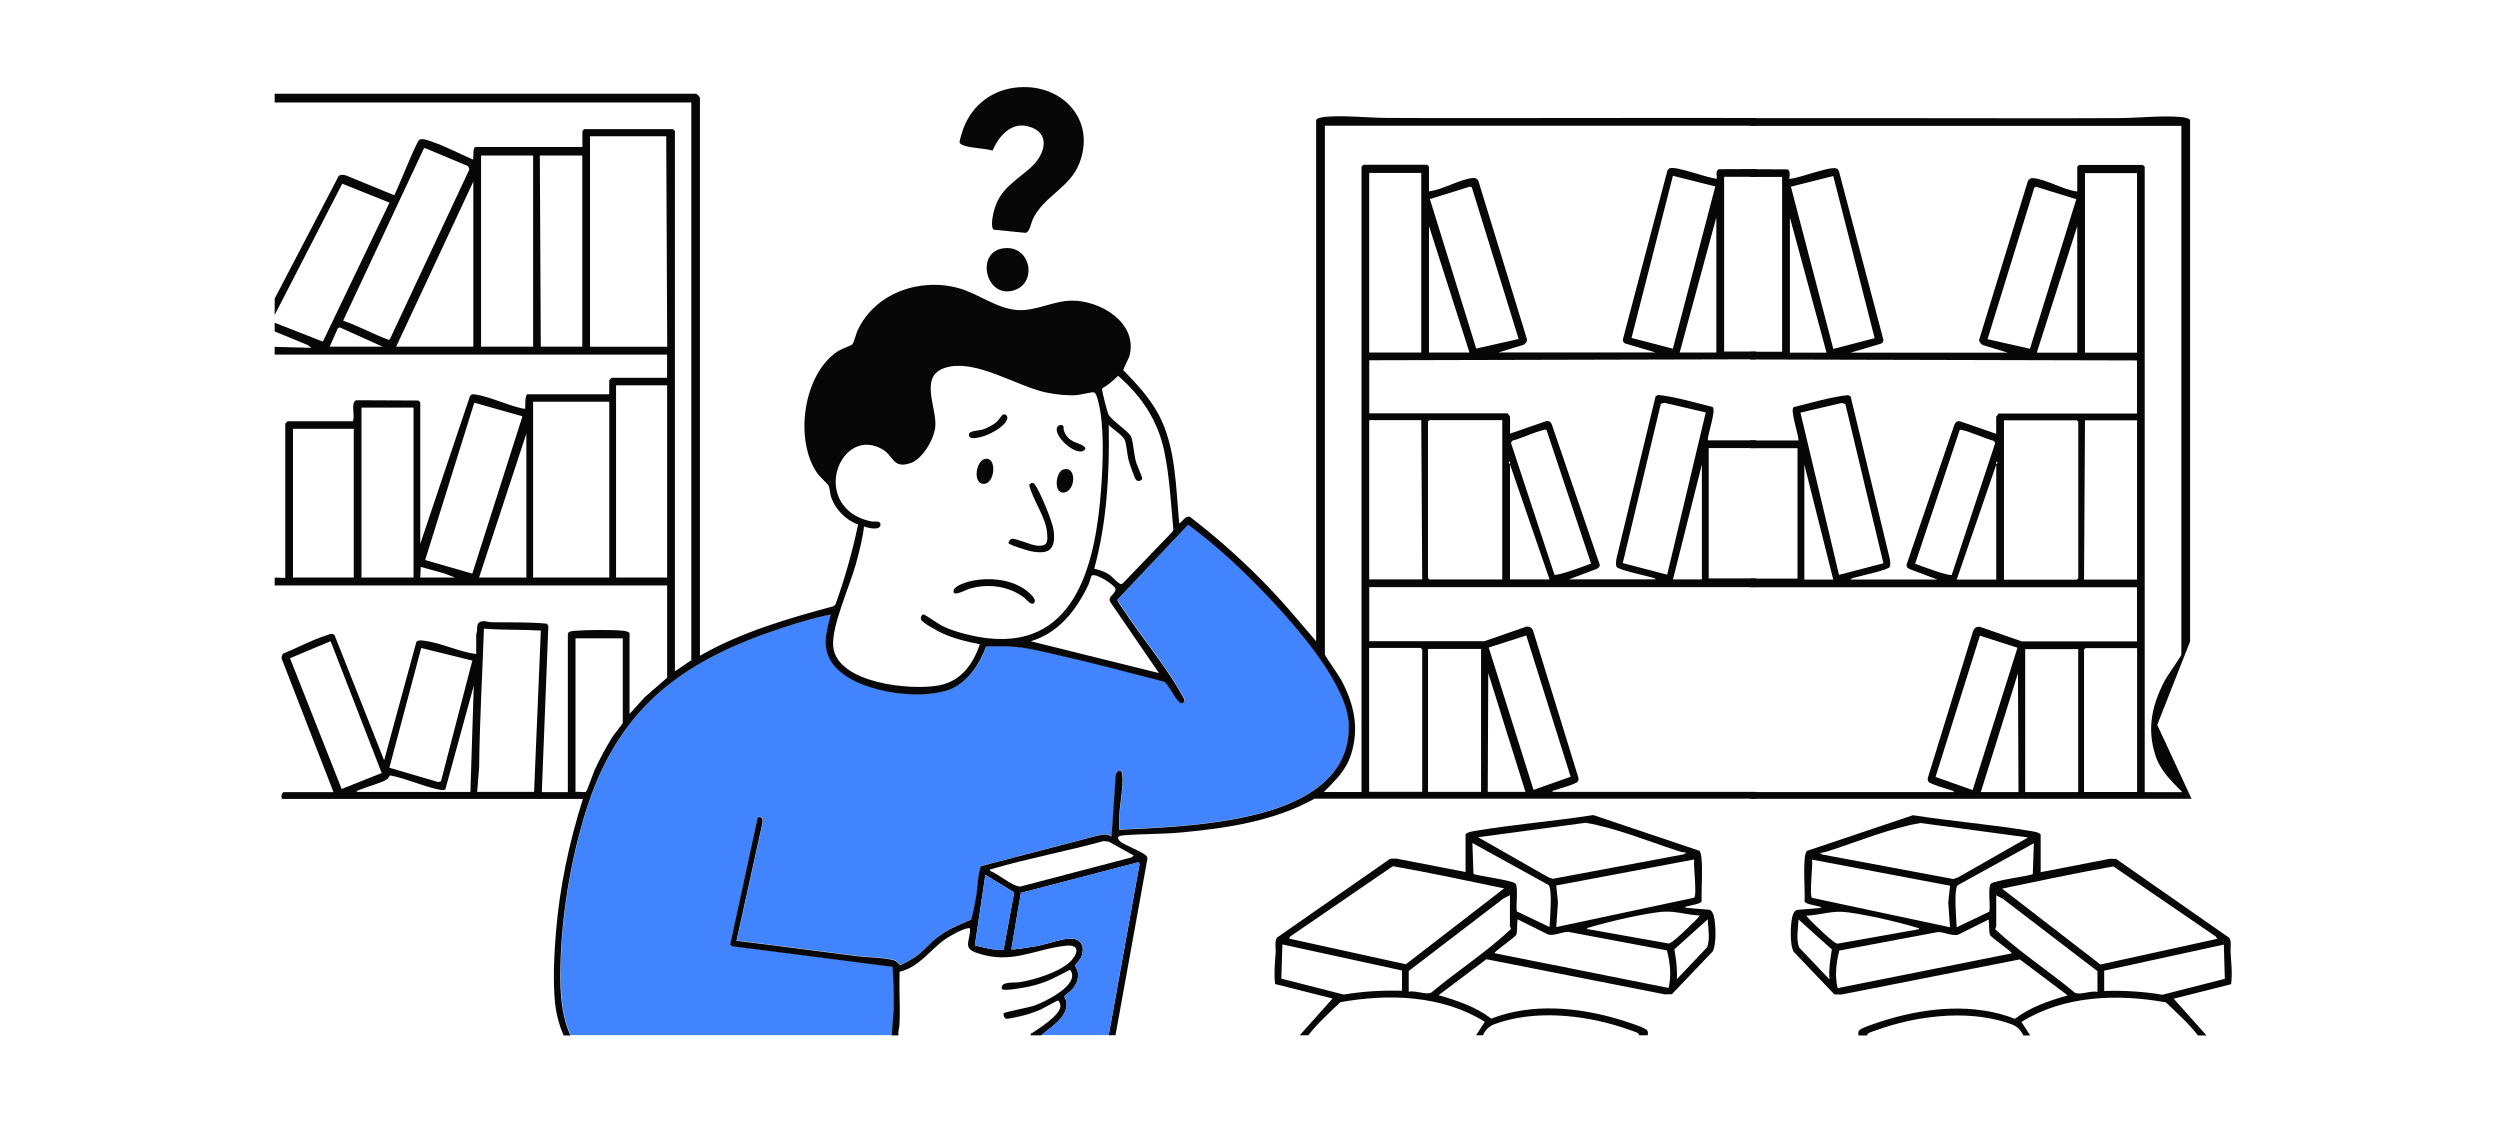
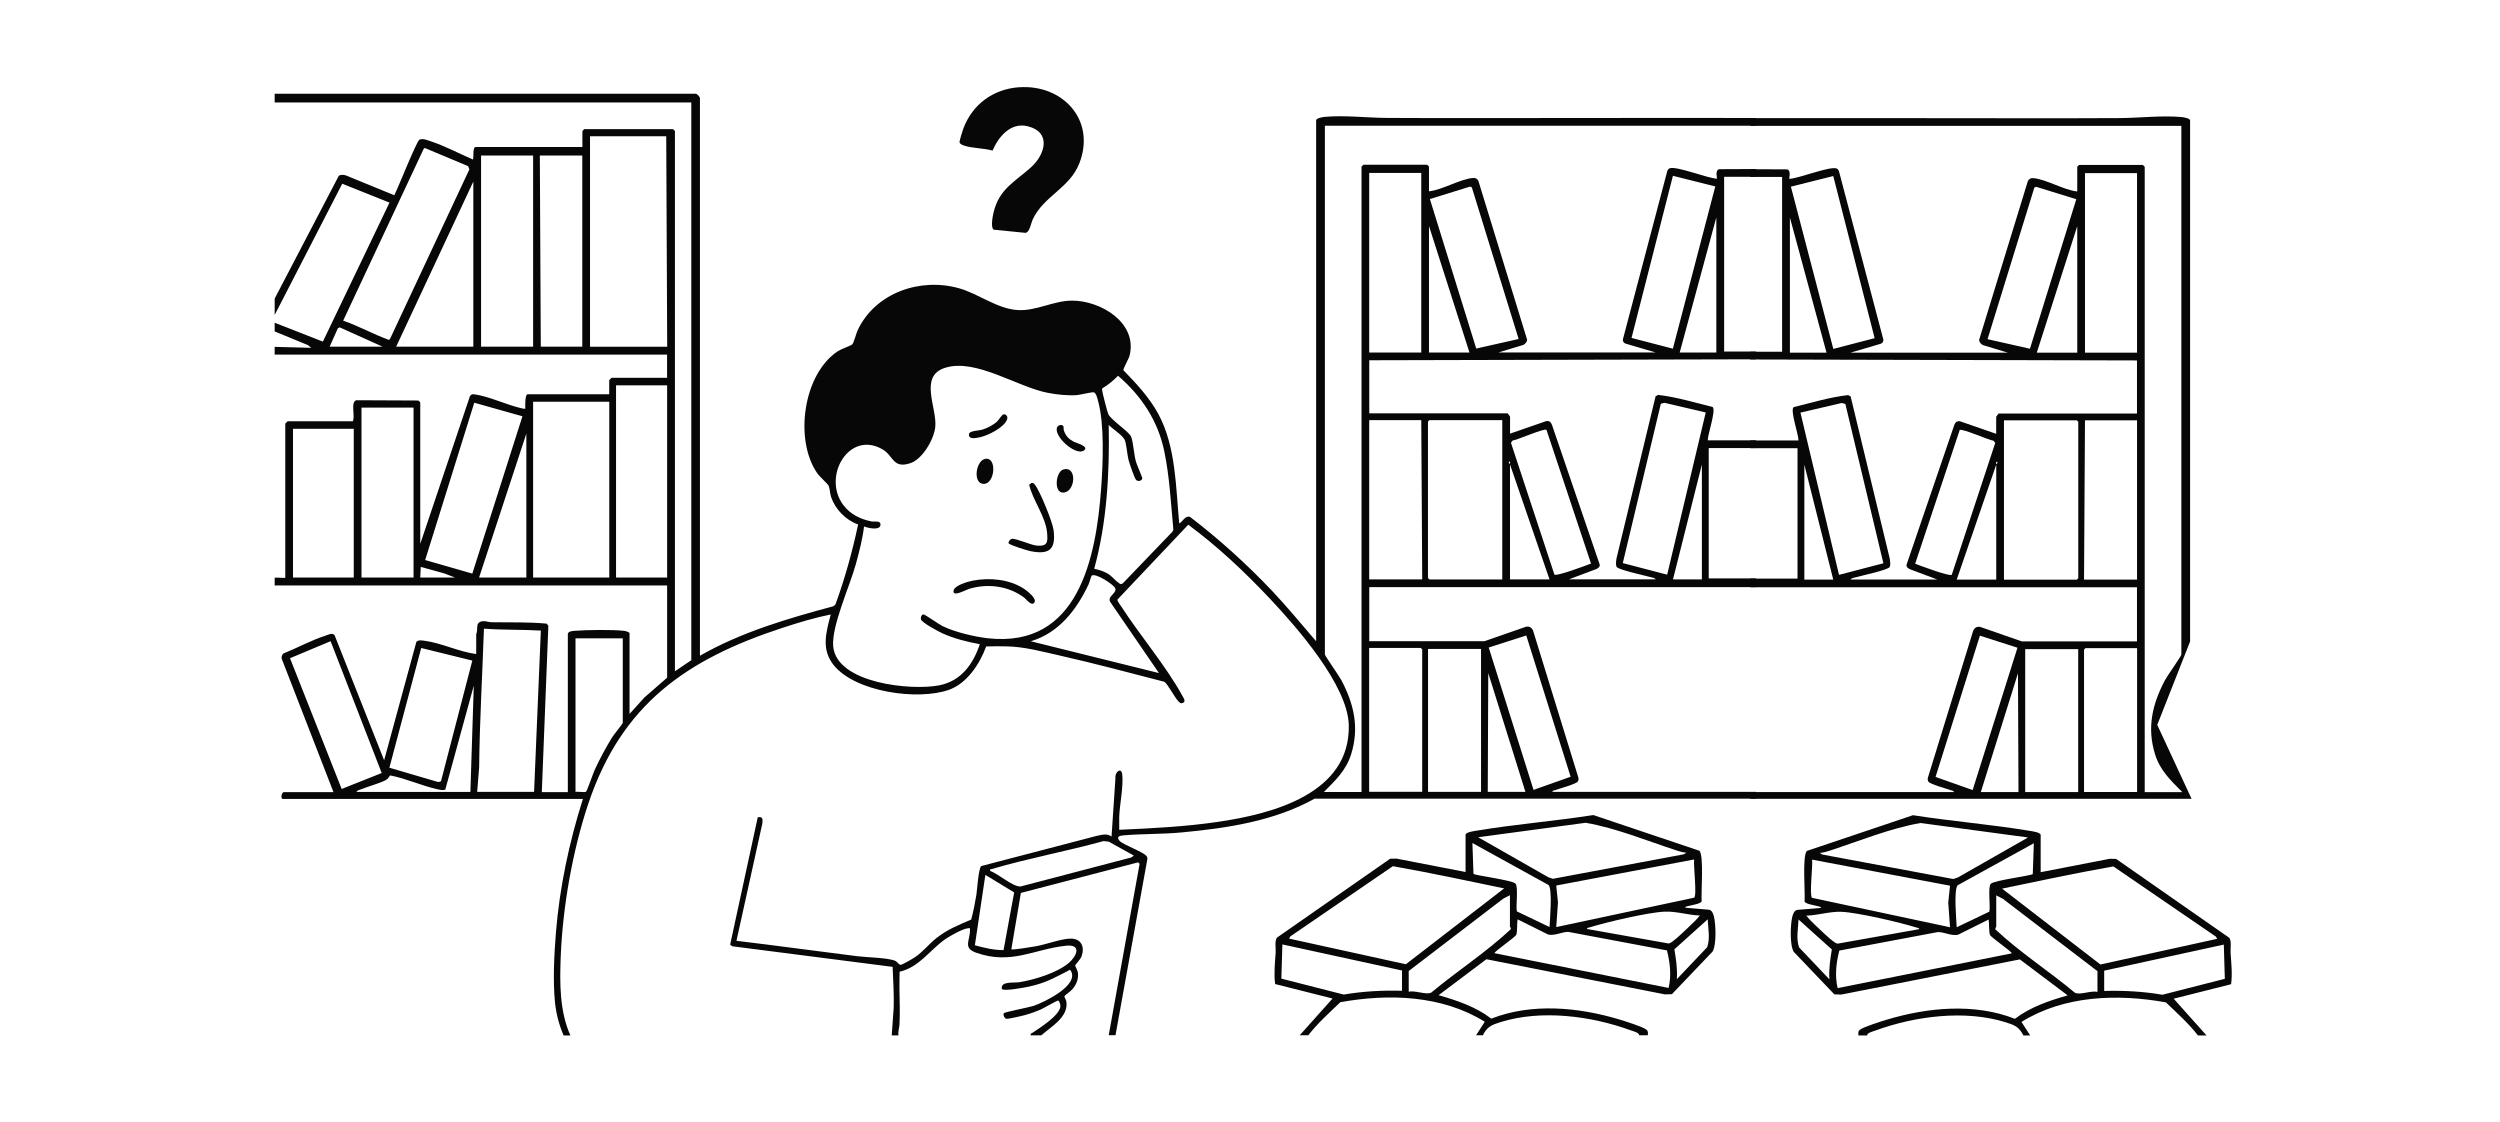
<svg xmlns="http://www.w3.org/2000/svg" width="392" height="176" viewBox="0 0 392 176" fill="none">
  <rect width="392" height="176" fill="white" />
-   <path d="M89.488 162.321C87.788 158.554 87.815 154.069 87.965 149.974C88.266 142.219 89.824 133.337 92.285 125.989C97.516 110.398 107.661 103.325 122.78 98.388C125.241 97.581 127.782 96.81 130.304 96.305C129.579 99.106 128.773 101.774 130.765 104.247C134.164 108.475 143.972 109.84 148.841 108.12C151.691 107.11 153.692 104.043 154.674 101.322C155.701 101.286 156.728 101.295 157.764 101.304C160.587 101.348 163.358 102.102 166.155 102.731C171.661 103.972 177.132 105.434 182.593 106.853C183.089 107.101 184.24 109.379 184.824 109.928C185.001 110.097 185.116 110.283 185.408 110.212C186.108 110.035 185.63 109.397 185.426 109.033C182.992 104.548 178.823 99.62 175.954 95.197C175.795 94.949 175.211 94.204 175.255 93.974L186.364 82.23C191.021 85.695 195.305 89.719 199.28 93.947C203.254 98.175 211.371 107.438 211.531 113.624C211.814 124.429 199.501 127.576 191.012 128.826C185.895 129.579 180.708 129.836 175.538 130.067C175.565 129.384 175.512 128.693 175.538 128.019C175.609 126.034 176.229 123.233 176.008 121.354C175.866 120.192 174.813 121.034 174.945 121.965L174.335 131.121C173.609 130.598 172.839 130.855 172.033 131.015L153.922 135.748C153.461 136.058 153.267 139.489 153.143 140.26C152.93 141.563 152.674 142.866 152.328 144.142C150.346 144.984 148.611 145.675 146.893 147.032C145.716 147.962 144.778 149.185 143.538 150.027C143.202 150.258 141.547 151.215 141.272 151.242C140.998 151.268 140.732 150.763 140.431 150.621C139.342 150.125 135.899 150.072 134.5 149.894C128.171 149.106 121.851 148.228 115.522 147.475L119.585 129.056C119.638 128.4 119.682 127.966 118.859 128.108L114.53 148.077L114.875 148.334L140.006 151.561C140.086 153.706 140.228 155.842 140.175 157.996L139.865 162.304H89.514L89.488 162.321Z" fill="#4184FD" />
  <path d="M43.068 14.697H108.927C109.228 14.582 109.75 15.193 109.75 15.38V102.819C116.23 99.114 123.471 96.996 130.659 95.064L130.995 94.789C132.482 90.694 133.651 86.501 134.553 82.238C132.624 81.564 130.96 79.853 130.313 77.921C130.136 77.389 130.11 76.556 129.933 76.175C129.809 75.891 128.508 74.73 128.136 74.19C124.515 68.951 125.932 58.634 131.384 55.062C131.898 54.725 133.412 54.211 133.642 53.989C133.863 53.777 134.261 52.261 134.474 51.8C137.236 45.888 144.326 43.468 150.425 45.215C153.453 46.083 156.365 48.423 159.578 48.618C162.464 48.795 165.146 47.164 168.041 47.138C172.511 47.102 178.398 50.559 177.123 55.745C176.99 56.285 176.087 57.81 176.149 58.049C178.194 60.158 180.248 62.348 181.655 64.963C184.39 70.059 184.364 76.432 184.904 82.078C185.506 81.768 185.798 80.802 186.603 81.05C191.171 84.551 195.456 88.425 199.421 92.599C201.847 95.161 204.069 97.891 206.37 100.55V18.863C206.37 18.535 207.37 18.358 207.654 18.331C210.725 18.038 214.363 18.473 217.488 18.491C228.084 18.553 238.777 18.491 249.391 18.5C258.039 18.5 266.688 18.482 275.327 18.5V19.714H207.742V102.606C207.742 102.846 209.973 105.966 210.336 106.666C212.301 110.415 213.16 114.058 211.867 118.242C211.071 120.804 209.406 122.346 207.592 124.181H213.487V26.131C213.487 26.131 213.717 25.865 213.788 25.83H223.764C223.835 25.865 224.065 26.105 224.065 26.131V29.996C226.199 29.774 228.969 28.055 230.988 27.904C231.359 27.877 231.643 28.028 231.811 28.365L239.45 53.254C239.45 53.617 239.158 53.936 238.848 54.087L234.962 55.266H259.606L254.879 53.874C254.596 53.759 254.446 53.546 254.463 53.236L261.447 26.752C261.536 26.592 261.651 26.432 261.837 26.379C262.979 26.034 267.715 27.948 269.211 28.019C269.29 28.019 268.865 26.752 269.538 26.53L275.336 26.503V27.718H270.344V55.124H275.336V56.338L214.7 56.489V64.812H236.396C236.396 64.812 236.777 65.282 236.777 65.344V67.994L242.46 66.026C242.929 65.947 243.203 66.212 243.354 66.629L250.834 88.522C250.878 88.894 250.63 89.054 250.338 89.213L246.001 90.844H259.606C259.527 90.614 258.942 90.534 258.695 90.463C257.889 90.233 253.702 89.338 253.481 88.877C253.304 88.513 253.41 87.902 253.481 87.503L259.597 62.135L259.996 61.922C262.882 62.25 265.714 63.119 268.538 63.81C269.122 64.298 267.75 68.136 267.777 69.04H275.336V70.254H267.927V90.694H275.336V92.059H214.7V100.541H232.767L239.282 98.272C239.795 98.175 240.141 98.387 240.371 98.831L247.506 121.982C247.541 122.16 247.514 122.328 247.435 122.496C247.222 122.94 244.496 123.64 243.841 123.897C243.681 123.959 243.389 123.941 243.425 124.163H275.327V125.226H206.14C199.802 128.754 192.446 129.853 185.276 130.527C182.257 130.811 179.15 130.731 176.202 130.979C175.627 131.032 174.981 131.147 175.521 131.812C176.061 132.477 179.495 133.629 179.832 134.312C179.894 134.427 179.929 134.551 179.911 134.684L174.91 162.321H173.848L178.69 135.446L178.46 135.216L160.074 140.011L158.578 148.848C158.728 148.999 162.021 148.449 162.544 148.352C164.031 148.077 166.527 147.164 167.881 147.173C169.563 147.173 170.121 148.485 169.59 149.956C169.422 150.417 168.598 151.286 168.581 151.374C168.563 151.463 168.979 152.137 169.023 152.571C169.112 153.581 168.793 154.308 168.191 155.07C167.935 155.389 166.89 156.125 166.899 156.214C166.899 156.409 167.173 156.737 167.217 157.109C167.51 159.52 164.819 160.965 163.278 162.339H161.614C161.543 162.002 161.8 162.019 161.986 161.886C163.128 161.098 166.076 159.272 166.27 157.836C166.306 157.605 166.12 156.932 165.916 156.887C165.766 156.852 163.597 158.119 163.119 158.323C162.048 158.775 160.933 159.148 159.799 159.387C159.428 159.467 158.02 159.795 157.79 159.742C157.489 159.671 157.241 159.094 157.401 158.873C157.542 158.678 161.384 157.951 162.066 157.721C163.65 157.18 169.315 154.503 167.89 152.199C167.731 151.95 167.642 152.145 167.465 152.234C165.208 153.369 163.907 154.149 161.313 154.707C160.676 154.84 157.365 155.478 157.091 155.07C156.843 153.812 158.959 154.149 159.853 154.007C162.198 153.626 165.757 152.544 167.58 150.993C168.855 149.912 169.643 148.024 167.147 148.29C162.145 148.813 158.543 151.348 153.028 149.371C150.93 148.618 152.134 147.474 152.089 145.772C152.089 145.515 152.134 145.524 151.859 145.542C151.036 145.577 148.982 146.739 148.256 147.235C145.822 148.919 144.176 151.64 141.06 152.367C141.033 153.244 141.033 154.131 141.033 155.008C141.051 156.843 141.139 158.749 141.042 160.61C141.015 161.177 140.785 161.745 140.883 162.347H139.82L140.13 158.04C140.192 155.886 140.051 153.75 139.962 151.605L114.831 148.378L114.486 148.121L118.815 128.151C119.638 128.01 119.594 128.444 119.54 129.1L115.477 147.519C121.807 148.272 128.127 149.149 134.456 149.938C135.855 150.116 139.298 150.169 140.387 150.665C140.697 150.807 140.953 151.303 141.228 151.286C141.502 151.268 143.158 150.302 143.494 150.071C144.733 149.229 145.672 148.006 146.849 147.075C148.566 145.728 150.301 145.037 152.284 144.186C152.629 142.909 152.886 141.615 153.098 140.304C153.222 139.532 153.417 136.093 153.877 135.792L171.989 131.059C172.785 130.899 173.556 130.642 174.29 131.165L174.901 122.009C174.768 121.078 175.822 120.227 175.963 121.397C176.185 123.276 175.565 126.077 175.494 128.063C175.468 128.745 175.521 129.437 175.494 130.11C180.664 129.88 185.851 129.623 190.968 128.869C199.457 127.629 211.77 124.473 211.487 113.668C211.327 107.481 203.396 98.414 199.235 93.991C195.075 89.568 190.976 85.739 186.32 82.273L175.211 94.018C175.167 94.239 175.751 94.993 175.91 95.241C178.769 99.655 182.939 104.583 185.382 109.077C185.585 109.449 186.063 110.079 185.364 110.256C185.072 110.336 184.957 110.141 184.78 109.972C184.205 109.414 183.045 107.136 182.549 106.896C177.088 105.487 171.617 104.016 166.111 102.775C163.323 102.146 160.543 101.383 157.719 101.348C156.692 101.33 155.657 101.321 154.63 101.366C153.638 104.087 151.638 107.154 148.796 108.164C143.928 109.884 134.12 108.519 130.721 104.291C128.729 101.809 129.534 99.15 130.26 96.349C127.737 96.854 125.197 97.625 122.736 98.432C107.617 103.369 97.472 110.442 92.241 126.033C89.78 133.381 88.222 142.262 87.921 150.018C87.762 154.113 87.735 158.598 89.444 162.365H88.381C87.655 160.708 87.204 158.944 87.018 157.144C86.682 153.75 86.894 149.664 87.168 146.242C87.744 139.116 89.249 132.06 91.4 125.271H44.351C43.953 125.271 44.156 124.207 44.502 124.207H52.291L44.227 103.431C44.059 103.076 44.183 102.757 44.422 102.474C46.555 101.623 48.839 100.373 51.008 99.681C51.486 99.531 52.052 99.159 52.46 99.593L60.232 119.208L65.286 100.648C65.596 100.302 66.136 100.417 66.543 100.47C69.146 100.789 72.014 102.225 74.669 102.553V99.451C75.041 98.644 74.413 97.581 75.661 97.412C76.165 97.341 76.546 97.554 77.006 97.563C79.91 97.616 82.822 97.51 85.708 97.785L85.982 98.121L84.956 124.207H89.036V99.451C89.036 99.008 89.683 98.946 90.01 98.919C91.878 98.76 96.065 98.707 97.879 98.919C98.083 98.946 98.712 99.114 98.712 99.3V111.94L101.048 109.361L104.607 106.258V91.802H43.068V90.587C43.271 90.525 44.732 90.667 44.732 90.587V66.434C44.732 66.434 45.086 66.053 45.112 66.053H55.319C55.735 65.246 54.912 63.039 55.877 62.756L65.596 62.8C65.667 62.835 65.897 63.075 65.897 63.101V85.278L73.687 62.117C73.917 61.816 74.023 61.789 74.395 61.834C76.599 62.117 79.503 63.509 81.76 64.014C81.963 64.058 82.158 64.112 82.371 64.085C82.353 63.748 82.282 61.816 82.751 61.816H95.525V59.618C95.525 59.618 95.879 59.237 95.906 59.237H104.598V55.603H43.068V54.388L48.813 54.539L48.264 54.105L43.068 51.968V50.603L50.627 53.564L61.073 31.768L53.663 28.808L43.068 49.389V46.819L53.115 27.576C53.442 27.337 53.903 27.398 54.266 27.514L61.825 30.616C62.356 29.606 65.331 22.125 65.755 21.912C66.295 21.646 67.083 22.001 67.614 22.178C69.845 22.922 71.996 24.084 74.156 25.014C74.324 24.695 74.05 23.047 74.607 23.047H91.32V20.547C91.32 20.547 91.55 20.281 91.621 20.246H105.528C105.598 20.281 105.829 20.52 105.829 20.547V105.257L108.396 103.519V16.062H43.068V14.697ZM104.457 21.362H92.515V54.371H104.616L104.465 21.362H104.457ZM53.805 50.276C56.239 51.109 58.541 52.421 60.975 53.289L61.144 53.165L73.598 26.556L73.404 26.051L66.605 23.206L66.437 23.33L53.805 50.285V50.276ZM83.592 24.385H75.431V54.362H83.592V24.385ZM91.302 24.385H84.646L84.796 54.362H91.302V24.385ZM222.853 27.115H214.691V55.275H222.853V27.115ZM268.963 29.233L262.315 27.567L255.826 52.988L262.306 54.672L268.954 29.242L268.963 29.233ZM74.218 54.362V28.471L62.117 54.362H74.218ZM238.122 53.156L230.784 29.384L230.51 29.26L224.207 31.21L231.474 54.654L238.113 53.156H238.122ZM269.122 55.275V34.082L263.377 55.275H269.122ZM230.412 55.275L224.065 35.438V55.275H230.412ZM51.69 54.362H60.002L53.265 51.33L52.973 51.481L51.69 54.353V54.362ZM153.603 101.002C151.629 100.639 149.637 100.142 147.805 99.318C147.194 99.043 144.547 97.643 144.406 97.111C144.326 96.81 144.485 96.393 144.786 96.331C144.955 96.296 147.265 97.909 147.761 98.157C149.735 99.123 152.727 99.832 154.913 100.08C169.059 101.649 171.865 87.529 172.662 76.556C172.945 72.674 173.201 66.514 172.166 62.827C172.06 62.454 171.891 61.621 171.502 61.515C171.227 61.444 169.377 61.913 168.82 61.958C167.395 62.055 165.721 61.869 164.323 61.603C159.507 60.69 153.019 56.152 148.203 57.668C143.99 58.989 146.999 64.014 146.645 67.01C146.415 68.933 144.645 72 142.733 72.63C139.98 73.534 140.121 71.477 138.395 70.467C133.128 67.391 128.862 74.748 132.243 79.207C133.341 80.651 134.899 81.405 136.651 81.759C137.112 81.848 138.015 81.6 138.059 82.176C138.147 83.284 136.103 82.796 135.483 82.548C135.253 84.507 134.722 86.537 134.199 88.451C133.261 91.89 130.331 98.237 130.65 101.392C131.234 107.171 142.936 108.324 147.292 107.455C150.717 106.772 152.576 104.149 153.638 101.011L153.603 101.002ZM175.423 91.403C175.53 91.474 175.627 91.58 175.769 91.589L176.052 91.474L183.842 83.364L183.983 83.053C183.594 78.932 183.399 74.775 182.549 70.715C181.549 65.947 178.973 62.073 175.308 58.918C174.565 59.68 173.786 60.336 172.865 60.877C172.777 60.983 172.812 61.089 172.821 61.213C172.847 61.55 173.653 64.715 173.786 64.954C174.361 65.982 177.034 67.675 177.362 68.481C177.707 69.332 177.796 71.282 178.123 72.417C178.256 72.878 179.141 74.872 179.115 75.014C179.053 75.377 178.486 75.564 178.15 75.262C177.893 75.032 177.07 72.576 176.946 72.08C176.733 71.247 176.618 69.457 176.326 68.916C175.937 68.18 174.458 67.267 173.848 66.629C173.989 74.198 173.573 81.866 171.573 89.187C172.299 89.338 172.998 89.55 173.644 89.914C174.335 90.304 174.857 91.031 175.406 91.394L175.423 91.403ZM104.607 60.425H96.596V90.552H104.607V60.425ZM95.534 62.995H83.592V90.552H95.534V62.995ZM81.919 65.273L74.368 63.146L66.667 87.813L74.059 89.94L81.919 65.273ZM267.449 64.67L261.005 63.163L260.421 63.305L254.454 88.292L261.412 90.109L267.458 64.679L267.449 64.67ZM64.844 63.908H56.682V90.552H64.844V63.908ZM222.853 65.876H214.691V90.853H223.003L222.853 65.876ZM235.555 65.876H224.136C224.136 65.876 223.906 66.088 223.906 66.106V90.632C223.906 90.632 224.118 90.862 224.136 90.862H235.555V65.885V65.876ZM55.469 67.232H45.944V90.552H55.469V67.232ZM242.495 67.4C242.15 67.099 237.936 68.987 237.166 69.084L236.918 69.43L243.735 90.1C244.089 90.401 248.754 88.646 249.471 88.363L242.495 67.418V67.4ZM82.53 90.552V67.994L75.121 90.552H82.53ZM236.759 72.683C236.865 72.47 236.662 72.275 236.609 72.382C236.502 72.594 236.706 72.789 236.759 72.683ZM242.964 90.853L236.768 72.834V90.853H242.964ZM266.856 90.853V72.834L262.324 90.853H266.856ZM65.897 90.552H71.341L69.641 89.905L65.977 88.886L65.897 90.552ZM181.726 105.54L174.131 94.452C173.476 93.521 175.22 93.025 174.857 92.227C174.574 91.607 171.732 89.781 171.166 90.268C171.112 90.313 170.803 91.394 170.67 91.669C168.784 95.648 166.014 99.256 161.623 100.55L181.735 105.54H181.726ZM74.82 124.163H83.743L84.805 98.875C81.84 98.698 78.848 98.804 75.882 98.573C75.634 105.815 75.209 113.057 75.13 120.307L74.82 124.163ZM239.317 99.646L233.431 101.534L240.459 123.853L246.275 121.796L239.317 99.637V99.646ZM97.649 100.089H90.24V124.163C90.594 124.092 91.674 124.278 91.887 124.145C92.037 124.048 93.011 121.238 93.241 120.733C94.038 119.004 94.985 117.231 95.985 115.609C96.242 115.193 97.649 113.482 97.649 113.34V100.089ZM51.831 100.541L45.475 103.209L53.575 123.711L59.851 121.211L51.84 100.541H51.831ZM74.059 103.581L66.047 101.605L61.055 120.378L68.73 122.629L69.146 122.505L74.059 103.581ZM223.003 124.163V101.826C223.003 101.826 222.791 101.596 222.773 101.596H214.682V124.154H222.994L223.003 124.163ZM232.227 101.756H223.915V124.163H232.227V101.756ZM239.185 124.163L233.36 105.54L233.28 124.163H239.176H239.185ZM73.758 124.163L74.289 107.508L69.827 123.791C69.482 123.994 68.898 123.817 68.517 123.737C66.109 123.206 63.622 122.044 61.161 121.584C60.922 121.885 60.878 122.106 60.488 122.319C59.532 122.833 57.736 123.303 56.629 123.755C56.425 123.835 55.947 123.941 55.912 124.172H73.758V124.163ZM177.796 134.161L173.857 131.972L173.042 131.883C167.271 133.47 161.216 134.587 155.489 136.271C155.267 136.333 155.223 136.182 155.267 136.572C156.515 136.98 158.817 139.08 160.021 139.001L177.406 134.445L177.787 134.152L177.796 134.161ZM159.021 139.931L154.506 137.184L152.859 148.219C154.32 148.618 155.825 148.99 157.356 148.972L159.021 139.931Z" fill="#070708" />
  <path d="M203.803 162.321L208.946 156.568L199.943 154.299C199.722 152.659 199.917 151.002 200.023 149.371C200.067 148.68 199.837 147.51 200.236 147.013L217.975 134.648L218.975 134.631L229.801 136.731V130.899C229.801 130.474 231.235 130.296 231.563 130.243C237.6 129.233 243.77 128.754 249.825 127.797L266.467 133.399C267.201 134.161 266.706 139.993 266.821 141.323C266.679 141.739 265.165 141.926 264.696 142.076C264.537 142.129 264.236 142.112 264.271 142.333L267.971 142.643C268.432 142.723 268.635 143.282 268.742 143.689C269.042 144.886 269.175 148.192 268.511 149.229L262.156 155.886L261.067 155.921L233.068 150.408L225.57 156.045C228.491 156.887 231.395 157.853 233.838 159.724C240.194 157.224 247.541 157.933 253.959 159.866C254.782 160.114 257.597 161 258.137 161.434C258.473 161.7 258.393 161.966 258.376 162.33H257.013C257.048 161.913 256.057 161.691 255.729 161.567C249.515 159.289 241.637 158.261 235.237 160.282C233.873 160.716 233.209 160.973 232.51 162.33H231.448L232.811 160.211C226.119 156.045 217.745 155.779 210.168 157.144C208.433 158.811 206.609 160.433 205.14 162.33H203.776L203.803 162.321ZM264.431 133.7C263.908 133.673 263.386 133.514 262.89 133.354C258.216 131.83 253.436 129.853 248.639 129.011L231.775 131.28L242.805 137.565L243.496 137.795L264.015 133.957L264.431 133.7ZM242.964 145.356C243.026 144.221 243.451 139.444 242.814 138.77L230.873 132.184L231.041 137.015C231.262 137.272 236.998 137.981 237.609 138.531C238.122 138.983 237.653 142.085 237.848 142.909L242.964 145.356ZM265.643 134.764L244.018 138.85L244.292 141.5L244.018 145.365L265.643 140.756C266.112 140.428 265.502 135.641 265.643 134.773V134.764ZM235.856 139.302C230.058 138.096 224.225 136.847 218.4 135.818L202.325 146.827L202.13 147.173L220.436 151.197L235.847 139.302H235.856ZM236.759 140.366L235.715 140.906L220.887 152.252V155.505C221.87 155.248 223.64 156.045 224.419 155.638C228.5 152.234 233.015 149.336 236.892 145.701C236.945 145.48 236.759 145.338 236.759 145.285V140.366ZM266.546 143.548C264.758 143.503 262.82 142.865 261.031 142.945C258.455 143.051 251.852 144.602 249.276 145.409C249.117 145.462 248.816 145.444 248.851 145.666L261.616 147.935C261.881 147.908 262.032 147.776 262.235 147.634C263.023 147.084 264.422 145.701 265.183 144.983C265.661 144.54 266.139 144.053 266.537 143.548H266.546ZM261.385 149.025L245.903 146.118C244.868 146.127 243.805 146.756 242.77 146.543L237.972 144.159C237.83 144.753 237.954 146.109 237.742 146.579C237.556 146.987 234.201 149.265 234.343 149.46L261.633 154.911C262.102 152.978 261.864 150.94 261.377 149.034L261.385 149.025ZM262.926 153.537L267.679 148.529C268.184 147.12 267.821 145.595 267.768 144.15L262.545 148.848C262.802 150.408 263.041 151.95 262.926 153.537ZM219.825 152.172L201.077 148.086L200.917 153.448L210.699 155.948C213.717 155.434 216.771 155.265 219.834 155.354V152.172H219.825Z" fill="#070708" />
-   <path d="M163.278 162.321C164.81 160.947 167.51 159.502 167.217 157.091C167.173 156.719 166.908 156.391 166.899 156.196C166.899 156.108 167.943 155.372 168.191 155.053C168.793 154.291 169.112 153.564 169.023 152.553C168.988 152.119 168.572 151.454 168.581 151.357C168.59 151.259 169.422 150.408 169.59 149.938C170.121 148.467 169.563 147.164 167.881 147.155C166.527 147.155 164.031 148.059 162.544 148.334C162.021 148.432 158.728 148.981 158.578 148.831L160.074 139.993L178.46 135.198L178.69 135.429L173.848 162.303H163.261L163.278 162.321Z" fill="#4184FD" />
  <path d="M159.764 13.687C166.607 13.182 171.883 18.81 169.245 25.6C167.731 29.5 163.694 30.705 161.959 34.348C161.632 35.031 161.473 36.422 160.791 36.511L155.825 36.014C155.294 35.731 155.657 33.869 155.79 33.311C156.684 29.57 159.198 28.48 161.694 26.202C163.916 24.181 164.872 20.707 161.136 19.794C158.472 19.138 156.577 21.425 155.63 23.614C154.285 23.224 152.426 23.26 151.151 22.825C150.921 22.745 150.514 22.577 150.461 22.32C150.416 22.09 150.939 20.45 151.071 20.104C152.523 16.319 155.736 13.979 159.773 13.678L159.764 13.687Z" fill="#070708" />
-   <path d="M157.188 38.957C161.561 38.204 162.8 44.284 159.038 45.507C154.639 46.943 152.877 39.702 157.188 38.957Z" fill="#070708" />
-   <path d="M159.02 139.931L157.356 148.972C155.816 148.99 154.32 148.627 152.859 148.219L154.506 137.184L159.02 139.931Z" fill="#4184FD" />
  <path d="M161.72 75.733C162.013 75.653 162.136 75.83 162.287 76.025C163.066 77 165.04 81.84 165.199 83.098C165.598 86.192 164.491 87.007 161.579 86.422C161.101 86.325 158.206 85.447 158.144 85.163C158.091 84.915 158.401 84.534 158.666 84.49C159.322 84.392 161.614 85.474 162.597 85.553C164.252 85.686 164.323 85.013 164.181 83.515C163.942 80.962 161.942 78.454 161.375 76.025L161.712 75.733H161.72Z" fill="#070708" />
  <path d="M162.198 94.47C161.773 95.135 160.924 93.965 160.631 93.734C158.162 91.873 154.931 91.448 151.974 92.325C151.443 92.485 149.31 93.699 149.522 92.6C149.673 91.784 151.762 91.191 152.514 91.049C155.143 90.535 158.268 90.818 160.543 92.307C161.012 92.618 162.614 93.823 162.198 94.47Z" fill="#070708" />
  <path d="M154.462 71.956C156.347 71.557 156.055 75.838 154.276 75.874C152.497 75.909 152.975 72.266 154.462 71.956Z" fill="#070708" />
  <path d="M166.713 73.622C168.961 72.949 168.652 77.248 166.678 77.239C165.182 77.23 165.553 73.977 166.713 73.622Z" fill="#070708" />
  <path d="M157.33 64.981C157.746 64.875 158.056 65.309 157.923 65.726C157.507 67.02 154.895 68.305 153.638 68.562C153.054 68.677 151.85 68.979 151.93 68.075C151.974 67.534 153.453 67.534 153.975 67.383C154.736 67.162 155.745 66.647 156.33 66.107C156.622 65.841 157.055 65.061 157.339 64.981H157.33Z" fill="#070708" />
  <path d="M166.731 66.807C166.81 66.931 166.731 67.303 166.828 67.542C167.156 68.411 167.598 68.863 168.413 69.288C168.74 69.457 170.891 69.998 169.935 70.653C168.767 71.451 165.651 68.837 165.686 67.312C165.704 66.612 166.509 66.47 166.731 66.816V66.807Z" fill="#070708" />
  <path d="M338.257 113.661L343.409 100.578V18.891C343.409 18.563 342.408 18.385 342.125 18.359C339.053 18.066 335.415 18.501 332.29 18.518C321.694 18.58 311.001 18.518 300.388 18.527C291.739 18.527 283.091 18.509 274.451 18.527V19.741H342.036V102.634C342.036 102.874 339.806 105.994 339.443 106.694C337.478 110.443 336.619 114.086 337.911 118.27C338.708 120.831 340.372 122.374 342.187 124.208H336.291V26.159C336.291 26.159 336.061 25.893 335.99 25.857H326.014C325.943 25.893 325.713 26.132 325.713 26.159V30.023C323.58 29.802 320.809 28.082 318.791 27.931C318.419 27.905 318.136 28.056 317.968 28.392L310.328 53.282C310.328 53.645 310.621 53.964 310.93 54.115L314.816 55.294H290.172L294.899 53.902C295.183 53.787 295.333 53.574 295.315 53.264L288.331 26.779C288.243 26.62 288.128 26.46 287.942 26.407C286.8 26.061 282.064 27.976 280.568 28.047C280.488 28.047 280.913 26.779 280.24 26.558L274.442 26.531V27.745H279.435V55.152H274.442V56.366L335.079 56.517V64.84H313.382C313.382 64.84 313.002 65.309 313.002 65.371V68.022L307.319 66.054C306.85 65.974 306.575 66.24 306.425 66.657L298.945 88.55C298.9 88.922 299.148 89.082 299.44 89.241L303.778 90.872H290.172C290.252 90.642 290.836 90.562 291.084 90.491C291.89 90.261 296.077 89.365 296.298 88.904C296.475 88.541 296.369 87.93 296.298 87.531L290.181 62.163L289.783 61.95C286.897 62.278 284.064 63.147 281.241 63.838C280.656 64.326 282.028 68.163 282.002 69.068H274.442V70.282H281.851V90.722H274.442V92.087H335.079V100.569H317.012L310.497 98.3C309.983 98.202 309.638 98.415 309.408 98.858L302.273 122.01C302.238 122.187 302.264 122.356 302.344 122.524C302.556 122.967 305.283 123.668 305.938 123.925C306.097 123.987 306.389 123.969 306.354 124.191H274.451V125.254H343.639M326.926 27.143H335.088V55.302H326.926V27.143ZM280.807 29.27L287.455 27.604L293.943 53.025L287.464 54.709L280.816 29.279L280.807 29.27ZM311.647 53.184L318.986 29.412L319.26 29.288L325.563 31.238L318.295 54.682L311.656 53.184H311.647ZM280.656 55.302V34.109L286.401 55.302H280.656ZM319.366 55.302L325.713 35.466V55.302H319.366ZM282.321 64.698L288.765 63.191L289.349 63.333L295.315 88.32L288.358 90.136L282.312 64.707L282.321 64.698ZM326.926 65.903H335.088V90.881H326.776L326.926 65.903ZM314.223 65.903H325.642C325.642 65.903 325.873 66.116 325.873 66.134V90.659C325.873 90.659 325.66 90.89 325.642 90.89H314.223V65.912V65.903ZM307.275 67.428C307.62 67.126 311.833 69.014 312.603 69.112L312.851 69.458L306.035 90.128C305.681 90.429 301.016 88.674 300.299 88.39L307.275 67.446V67.428ZM313.011 72.719C312.904 72.507 313.108 72.312 313.161 72.418C313.267 72.631 313.064 72.826 313.011 72.719ZM306.814 90.881L313.011 72.861V90.881H306.814ZM282.923 90.881V72.861L287.455 90.881H282.923ZM310.452 99.674L316.339 101.562L309.31 123.88L303.495 121.824L310.452 99.665V99.674ZM326.776 124.191V101.854C326.776 101.854 326.988 101.624 327.006 101.624H335.096V124.182H326.784L326.776 124.191ZM317.552 101.783H325.864V124.191H317.552V101.783ZM310.594 124.191L316.419 105.568L316.498 124.191H310.603H310.594Z" fill="#070708" />
  <path d="M345.976 162.348L340.833 156.596L349.835 154.326C350.056 152.687 349.862 151.029 349.756 149.398C349.711 148.707 349.941 147.537 349.543 147.041L331.804 134.676L330.803 134.658L319.977 136.759V130.926C319.977 130.501 318.543 130.324 318.216 130.271C312.179 129.26 306.009 128.781 299.954 127.824L283.312 133.426C282.577 134.188 283.073 140.021 282.958 141.35C283.1 141.767 284.613 141.953 285.082 142.104C285.242 142.157 285.543 142.139 285.507 142.361L281.807 142.671C281.347 142.751 281.143 143.309 281.037 143.717C280.736 144.913 280.603 148.219 281.267 149.256L287.623 155.913L288.712 155.949L316.711 150.435L324.209 156.073C321.287 156.915 318.384 157.881 315.941 159.751C309.585 157.251 302.238 157.961 295.82 159.893C294.997 160.141 292.182 161.027 291.642 161.462C291.305 161.728 291.385 161.994 291.403 162.357H292.766C292.731 161.94 293.722 161.719 294.05 161.595C300.264 159.317 308.142 158.289 314.542 160.309C315.905 160.744 316.569 161.001 317.269 162.357H318.331L316.968 160.239C323.66 156.073 332.034 155.807 339.611 157.172C341.346 158.838 343.17 160.46 344.639 162.357H346.002L345.976 162.348ZM285.339 133.736C285.861 133.71 286.384 133.55 286.879 133.391C291.553 131.866 296.333 129.889 301.131 129.047L317.994 131.316L306.965 137.601L306.274 137.831L285.755 133.993L285.339 133.736ZM306.814 145.392C306.752 144.257 306.327 139.48 306.965 138.806L318.906 132.221L318.738 137.051C318.517 137.308 312.781 138.017 312.17 138.567C311.656 139.019 312.125 142.121 311.931 142.946L306.814 145.392ZM284.135 134.791L305.761 138.877L305.486 141.527L305.761 145.392L284.135 140.783C283.666 140.455 284.277 135.669 284.135 134.8V134.791ZM313.922 139.338C319.721 138.133 325.554 136.883 331.379 135.855L347.454 146.863L347.649 147.209L329.343 151.233L313.931 139.338H313.922ZM313.011 140.393L314.055 140.934L328.882 152.279V155.532C327.9 155.275 326.129 156.073 325.35 155.665C321.27 152.261 316.755 149.363 312.878 145.729C312.825 145.507 313.011 145.365 313.011 145.312V140.393ZM283.224 143.575C285.012 143.531 286.95 142.892 288.738 142.972C291.314 143.079 297.918 144.63 300.494 145.436C300.653 145.489 300.954 145.472 300.919 145.693L288.154 147.962C287.889 147.936 287.738 147.803 287.535 147.661C286.747 147.111 285.348 145.729 284.587 145.011C284.109 144.568 283.631 144.08 283.232 143.575H283.224ZM288.393 149.053L303.875 146.145C304.911 146.154 305.973 146.784 307.009 146.571L311.807 144.186C311.948 144.78 311.824 146.136 312.037 146.606C312.223 147.014 315.578 149.292 315.436 149.487L288.145 154.938C287.676 153.006 287.915 150.967 288.402 149.061L288.393 149.053ZM286.853 153.564L282.099 148.556C281.595 147.147 281.958 145.622 282.011 144.178L287.234 148.875C286.977 150.435 286.738 151.978 286.853 153.564ZM329.945 152.199L348.693 148.113L348.853 153.476L339.071 155.975C336.053 155.461 332.999 155.293 329.936 155.381V152.199H329.945Z" fill="#070708" />
</svg>